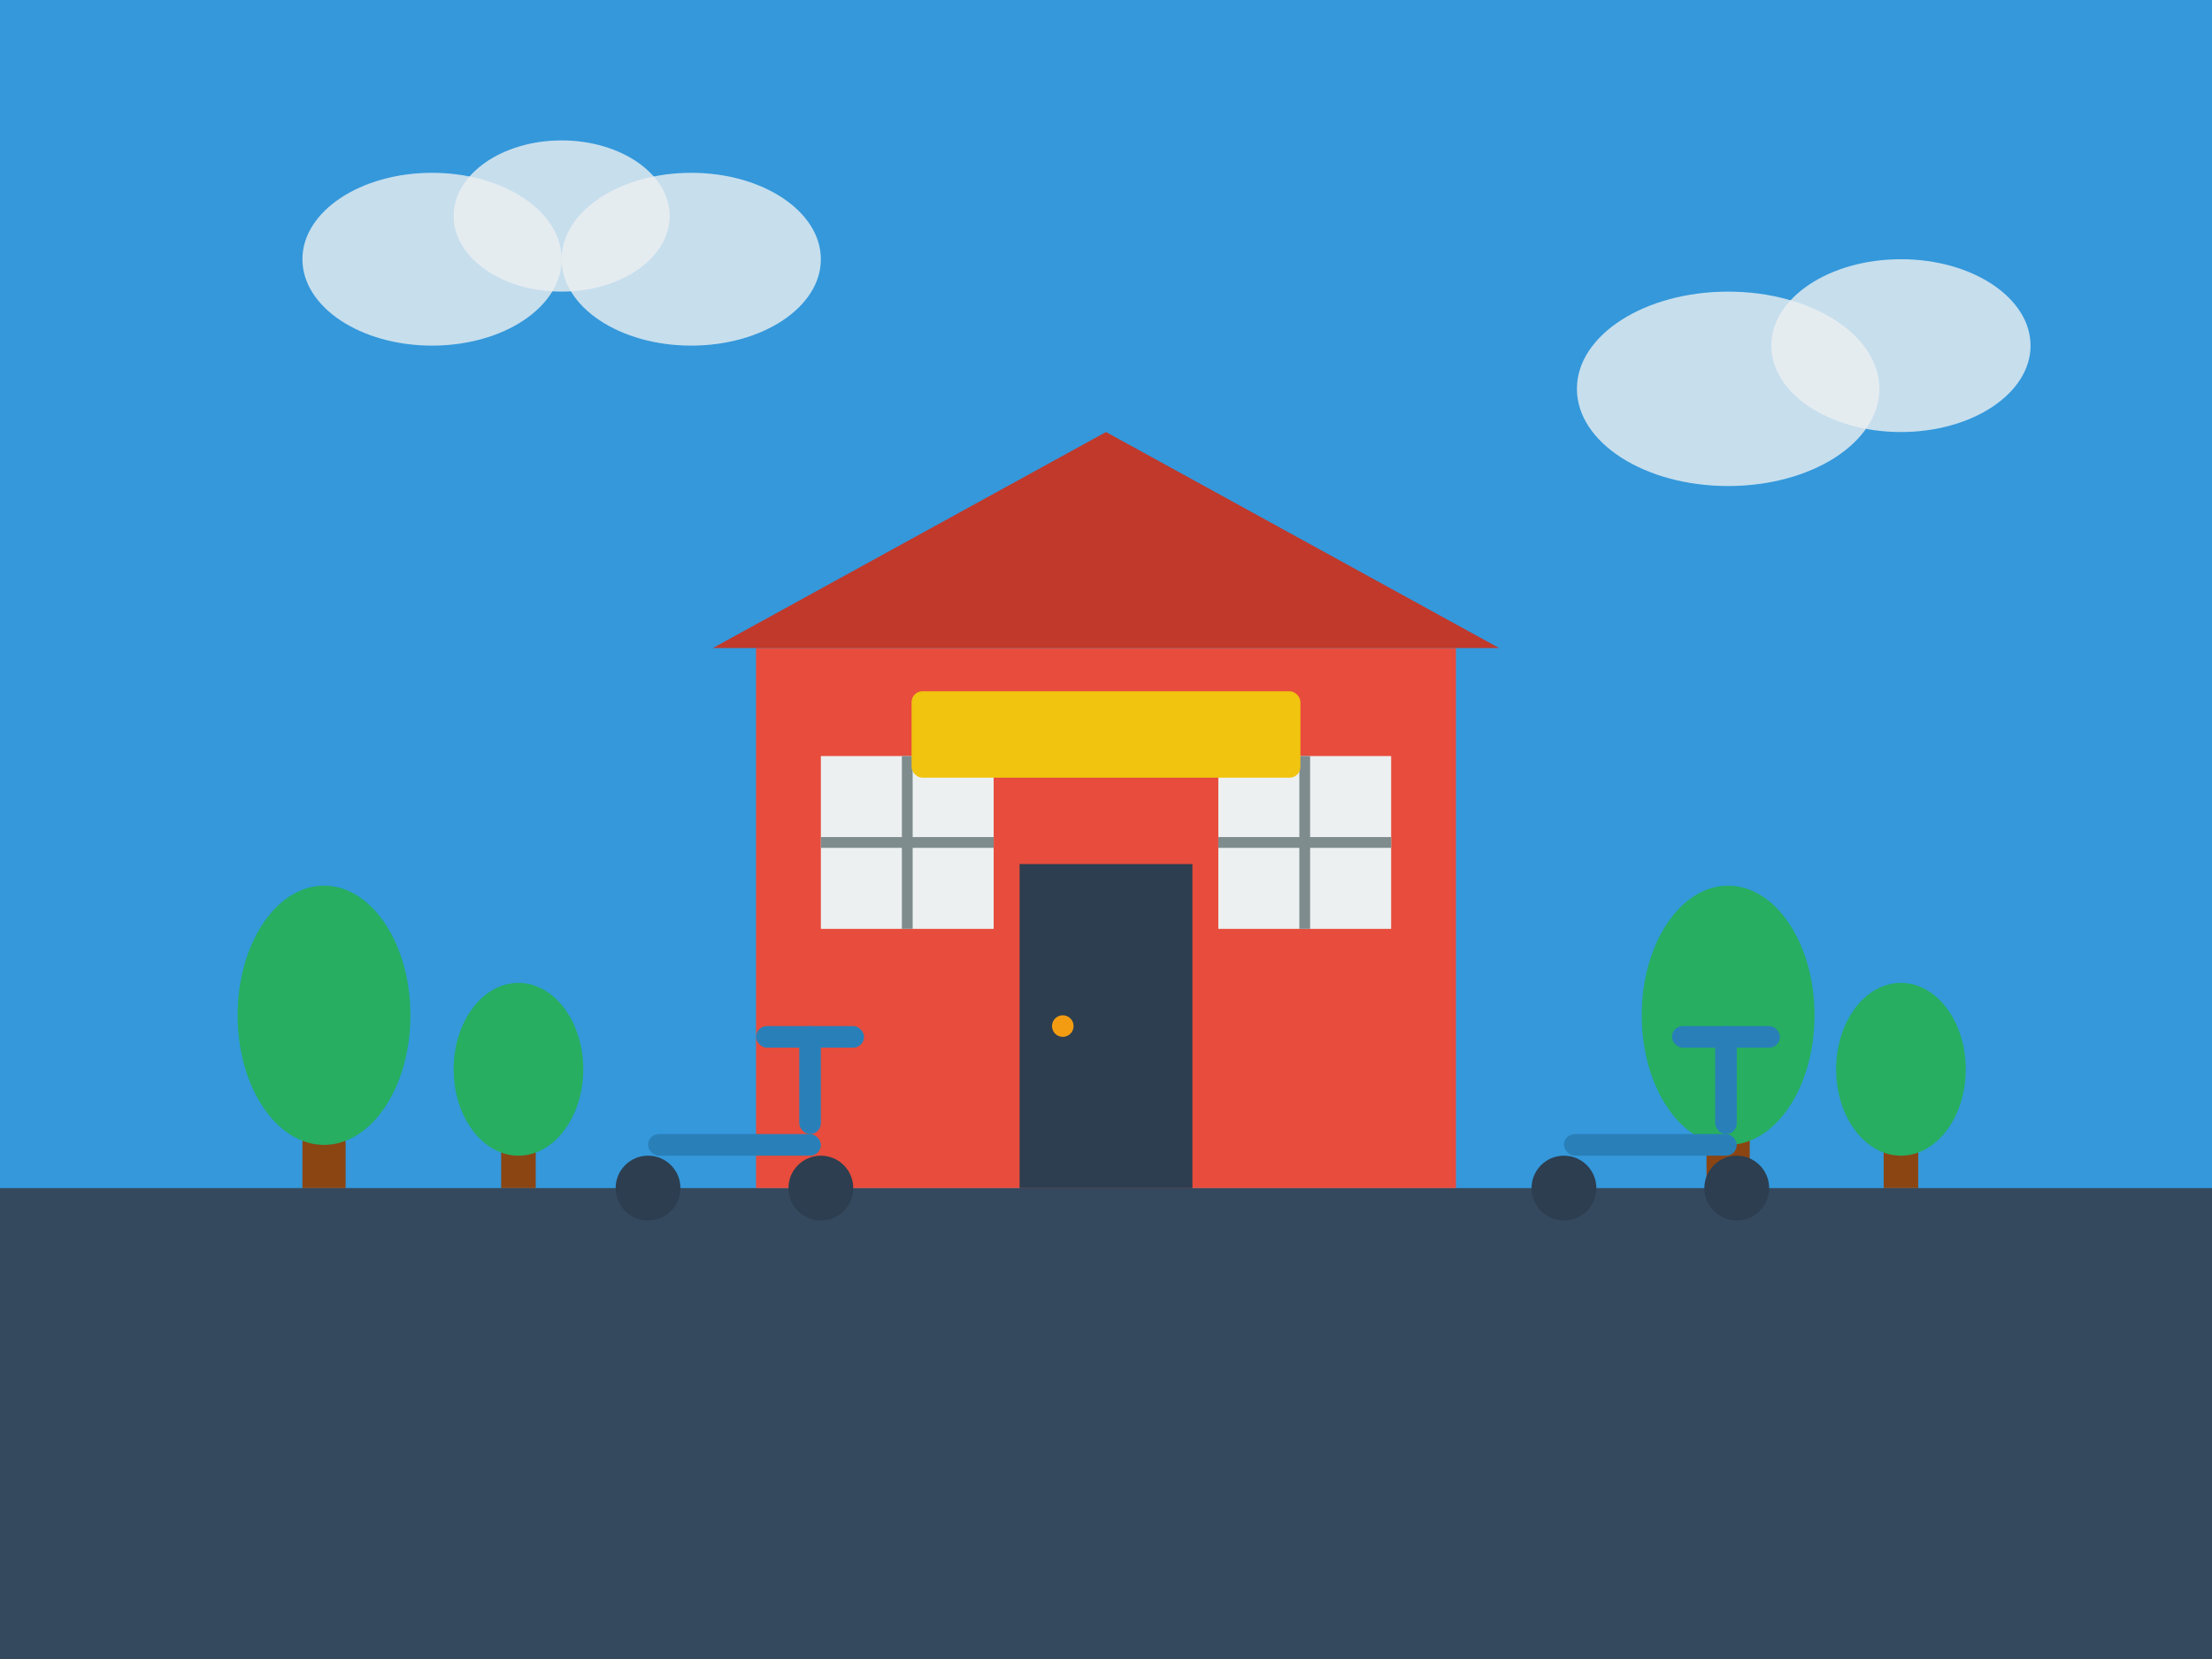
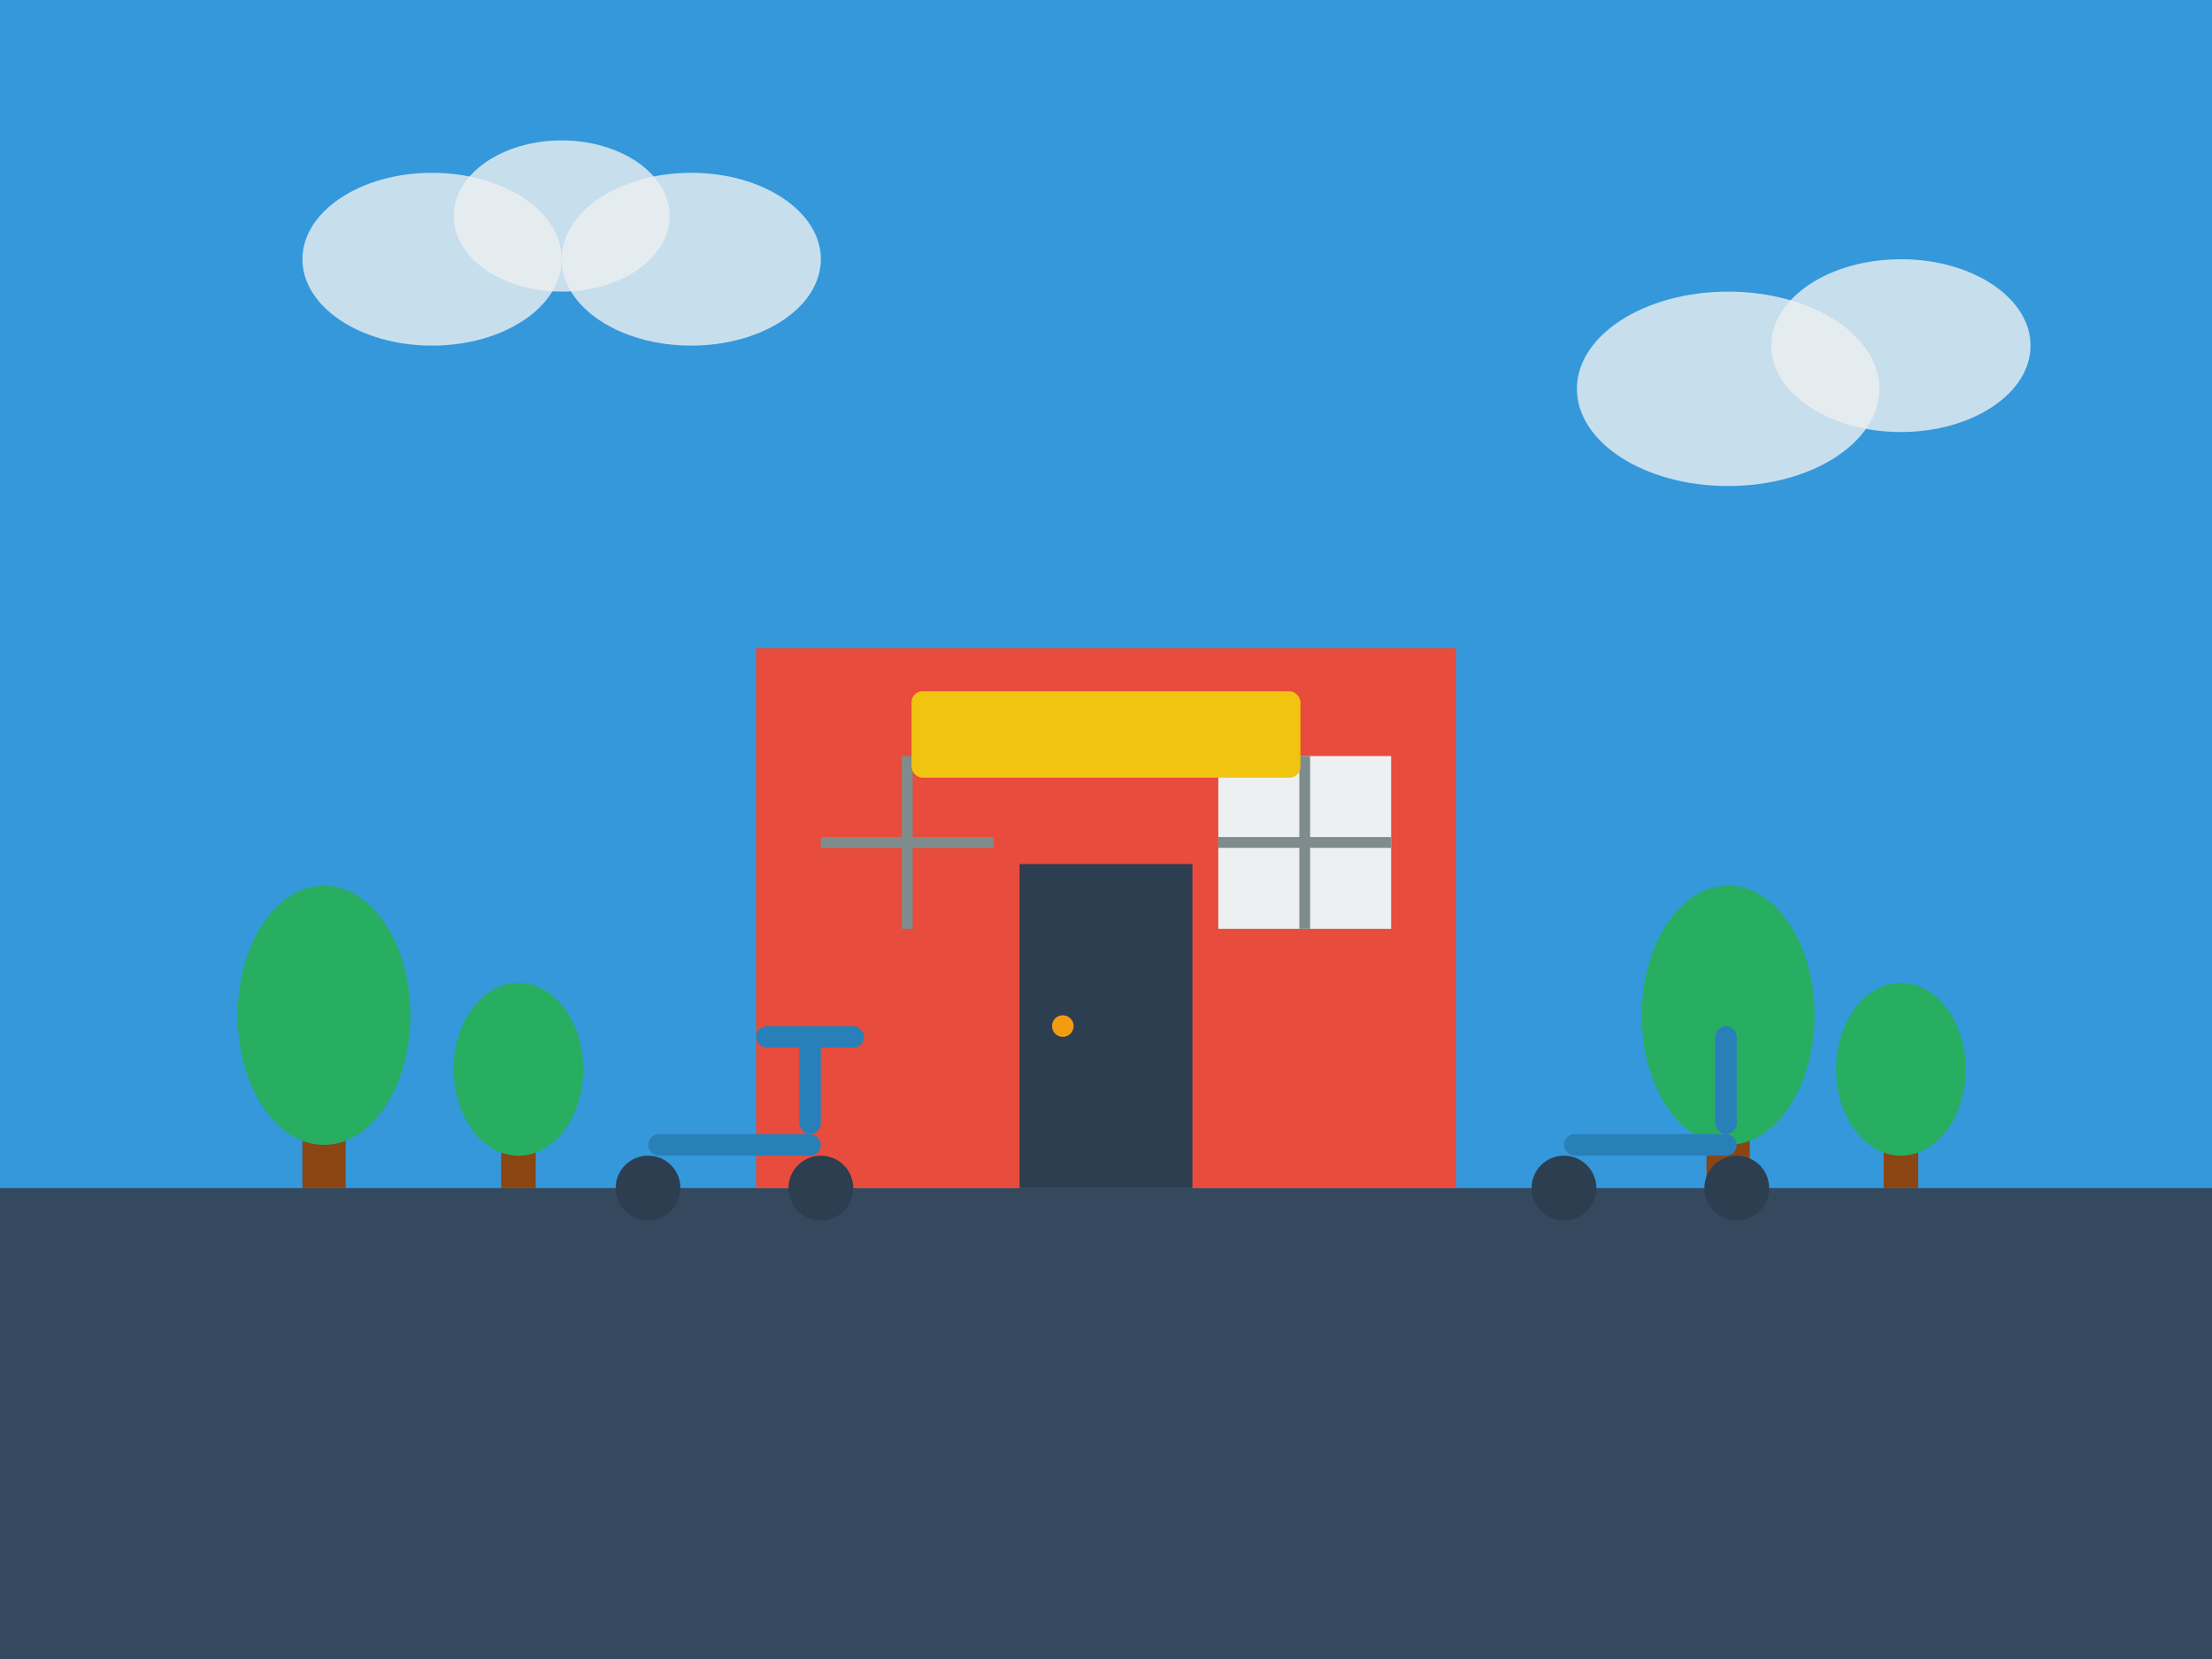
<svg xmlns="http://www.w3.org/2000/svg" viewBox="0 0 1024 768" width="800" height="600">
  <title>Scooter Rental Shop</title>
  <style>
    .sky { fill: #3498db; }
    .ground { fill: #34495e; }
    .building { fill: #e74c3c; }
    .roof { fill: #c0392b; }
    .window { fill: #ecf0f1; }
    .door { fill: #2c3e50; }
    .sign { fill: #f1c40f; }
    .scooter { fill: #2980b9; }
    .wheel { fill: #2c3e50; }
    .cloud { fill: #ecf0f1; opacity: 0.8; }
    .tree { fill: #27ae60; }
    .trunk { fill: #8B4513; }
  </style>
  <rect class="sky" x="0" y="0" width="1024" height="768" />
  <rect class="ground" x="0" y="550" width="1024" height="218" />
  <ellipse class="cloud" cx="200" cy="120" rx="60" ry="40" />
  <ellipse class="cloud" cx="260" cy="100" rx="50" ry="35" />
  <ellipse class="cloud" cx="320" cy="120" rx="60" ry="40" />
  <ellipse class="cloud" cx="800" cy="180" rx="70" ry="45" />
  <ellipse class="cloud" cx="880" cy="160" rx="60" ry="40" />
  <g transform="translate(150, 500)">
    <rect class="trunk" x="-10" y="0" width="20" height="50" />
    <ellipse class="tree" cx="0" cy="-30" rx="40" ry="60" />
  </g>
  <g transform="translate(240, 520)">
    <rect class="trunk" x="-8" y="0" width="16" height="30" />
    <ellipse class="tree" cx="0" cy="-25" rx="30" ry="40" />
  </g>
  <g transform="translate(800, 500)">
    <rect class="trunk" x="-10" y="0" width="20" height="50" />
    <ellipse class="tree" cx="0" cy="-30" rx="40" ry="60" />
  </g>
  <g transform="translate(880, 520)">
    <rect class="trunk" x="-8" y="0" width="16" height="30" />
    <ellipse class="tree" cx="0" cy="-25" rx="30" ry="40" />
  </g>
  <rect class="building" x="350" y="300" width="324" height="250" />
-   <path class="roof" d="M330,300 L512,200 L694,300 Z" />
-   <rect class="window" x="380" y="350" width="80" height="80" />
  <rect class="window" x="564" y="350" width="80" height="80" />
  <path fill="none" stroke="#7f8c8d" stroke-width="5" d="M420,350 V430 M380,390 H460" />
  <path fill="none" stroke="#7f8c8d" stroke-width="5" d="M604,350 V430 M564,390 H644" />
  <rect class="door" x="472" y="400" width="80" height="150" />
  <circle fill="#f39c12" cx="492" cy="475" r="5" />
  <rect class="sign" x="422" y="320" width="180" height="40" rx="5" />
  <g transform="translate(300, 550)">
    <circle class="wheel" cx="0" cy="0" r="15" />
    <circle class="wheel" cx="80" cy="0" r="15" />
    <rect class="scooter" x="0" y="-25" width="80" height="10" rx="5" />
    <rect class="scooter" x="70" y="-75" width="10" height="50" rx="5" />
    <rect class="scooter" x="50" y="-75" width="50" height="10" rx="5" />
  </g>
  <g transform="translate(724, 550)">
    <circle class="wheel" cx="0" cy="0" r="15" />
    <circle class="wheel" cx="80" cy="0" r="15" />
    <rect class="scooter" x="0" y="-25" width="80" height="10" rx="5" />
    <rect class="scooter" x="70" y="-75" width="10" height="50" rx="5" />
-     <rect class="scooter" x="50" y="-75" width="50" height="10" rx="5" />
  </g>
</svg>